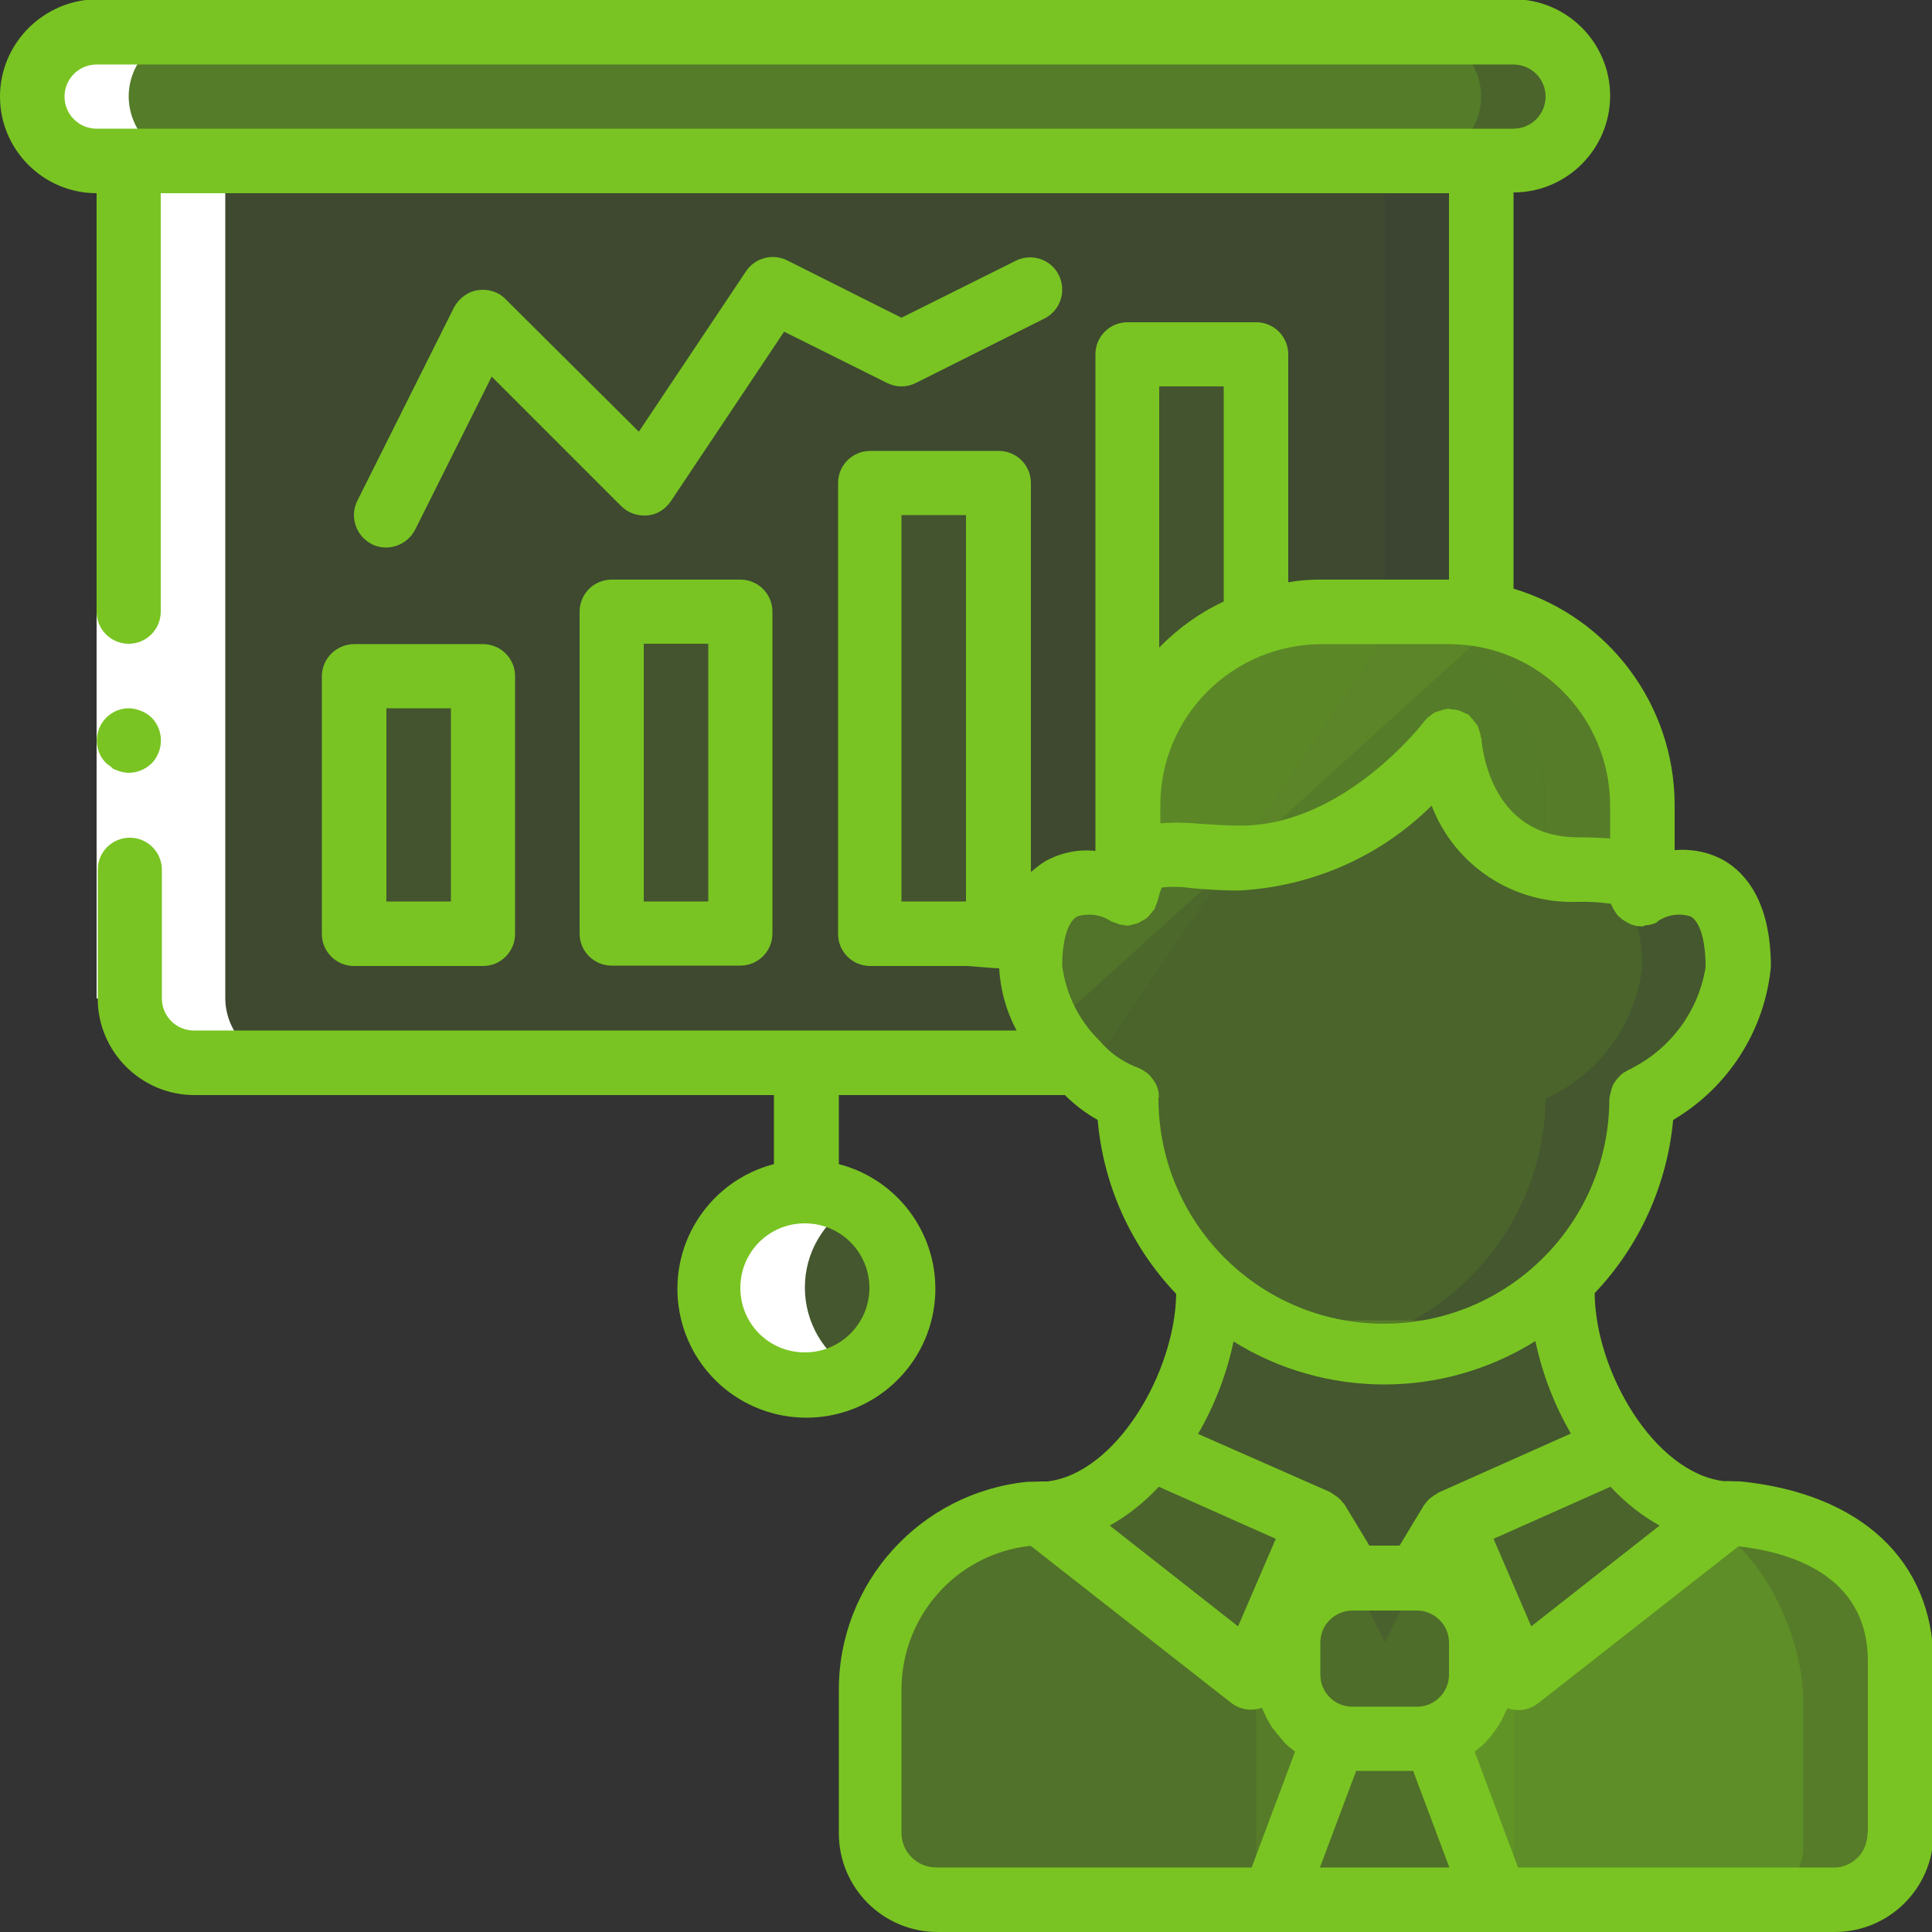
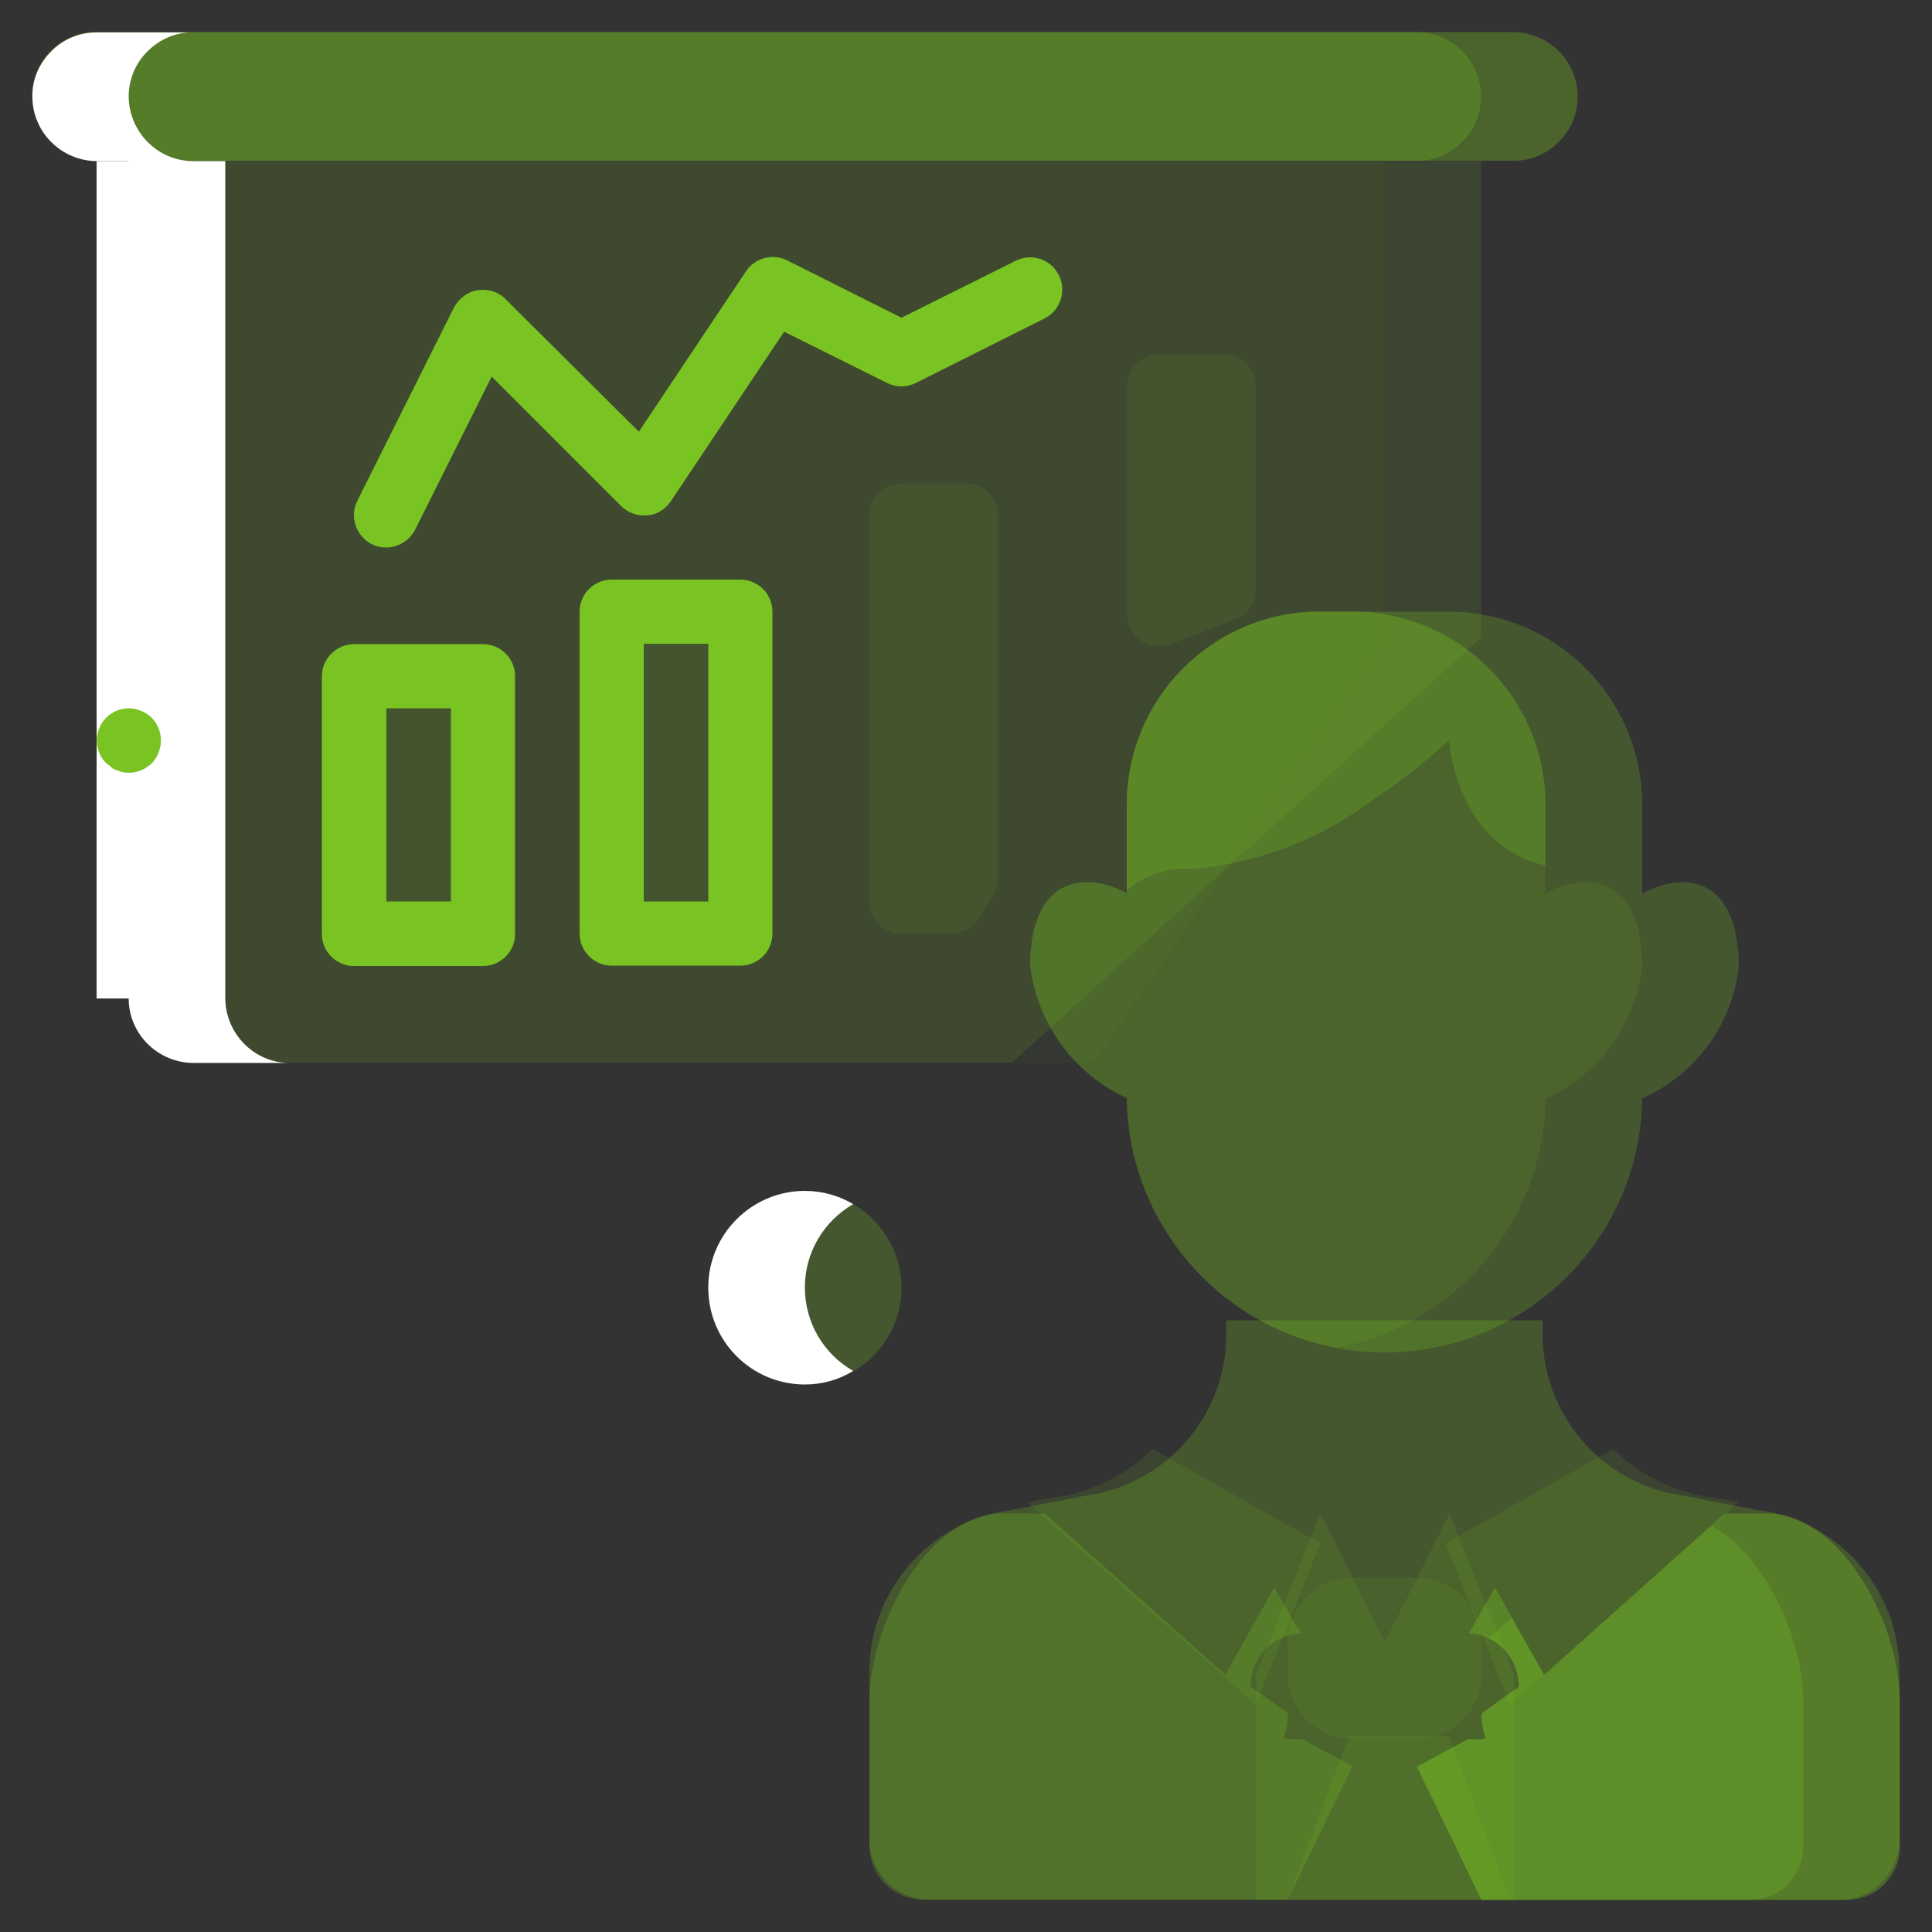
<svg xmlns="http://www.w3.org/2000/svg" version="1.1" id="Layer_1" x="0px" y="0px" viewBox="0 0 512 512" style="enable-background:new 0 0 512 512;" xml:space="preserve">
  <rect x="0" y="0" width="512" height="512" fill="#333333" stroke="none" />
  <style type="text/css">
	.st0{opacity:0.125;fill:#79C422;}
	.st1{opacity:3.920000e-02;fill:#79C422;}
	.st2{opacity:9.410000e-02;fill:#79C422;}
	.st3{opacity:0.252;fill:#79C422;}
	.st4{opacity:0.345;fill:#79C422;}
	.st5{fill:#FFFFFF;}
	.st6{fill:#79C422;}
</style>
  <path class="st0" d="M392.5,42.7V169L268.2,281.6h-217c-9.4,0-17-7.7-17.1-17.1V42.7H392.5z" />
  <path class="st1" d="M366.9,42.7V169l-76.8,112.6H51.2c-9.4,0-17-7.7-17.1-17.1V42.7H366.9z" />
  <path class="st2" d="M264.5,232.8v-96.2c0-4.7-3.8-8.5-8.5-8.5h-17.1c-4.7,0-8.5,3.8-8.5,8.5v102.4c0,4.7,3.8,8.5,8.5,8.5h13.1  c2.9,0,5.6-1.5,7.2-3.9l3.9-6.2C264.1,236,264.5,234.4,264.5,232.8z" />
  <path class="st2" d="M332.8,156.3v-53.9c0-4.7-3.8-8.5-8.5-8.5h-17.1c-4.7,0-8.5,3.8-8.5,8.5v60.4c0,2.8,1.4,5.4,3.7,7  s5.3,1.9,7.9,0.9l17.1-6.6C330.6,163,332.8,159.8,332.8,156.3z" />
  <path class="st3" d="M408.8,349.9v2.6c-0.5,22.1,15.7,41,37.5,43.9l19.6,3.8c21.9,2.9,38,21.8,37.5,43.9v42.9  c0.1,4.3-1.5,8.4-4.4,11.5c-2.9,3.1-7,4.9-11.3,5H246.1c-4.3-0.1-8.3-1.9-11.3-5s-4.5-7.3-4.4-11.5v-42.9  c-0.5-22.1,15.7-41,37.5-43.9l19.6-3.8c21.9-2.9,38-21.8,37.5-43.9v-2.6H408.8z" />
  <path class="st3" d="M358.4,468.1l-17.1,35.3h-97c-3.8-0.1-7.4-1.7-10-4.4c-2.6-2.7-4-6.4-3.9-10.2V451c0-20,14.4-47.8,33.4-49.9  h13.1l47.8,42.7l13-23.1l7,12.2c-7.5,0.3-13.4,6.6-13.3,14.1l9.9,7c0,7.8-3.8,6.8,3.6,6.8L358.4,468.1z" />
  <path class="st4" d="M503.5,451v37.9c0.1,3.8-1.3,7.4-3.9,10.2s-6.2,4.3-10,4.4h-97l-17.1-35.3l13.5-7.3c7.4,0,3.6,0.9,3.6-6.8  l9.9-7.1c0-5.5-3.1-10.5-8-12.8c-1.6-0.9-3.4-1.3-5.3-1.3l7-12.2l4.4,7.9l8.6,15.2l44.4-39.6l3.4-3.1h13.1  C489,403.1,503.5,430.9,503.5,451z" />
  <path class="st3" d="M477.9,451v37.9c0.1,3.8-1.3,7.4-3.9,10.2s-6.2,4.3-10,4.4h-71.4l-17.1-35.3l13.5-7.3c7.4,0,3.6,0.9,3.6-6.8  l9.9-7.1c0-5.5-3.1-10.5-8-12.8l6.1-5.5l8.6,15.2l44.4-39.6C467.8,412.2,477.9,434.3,477.9,451z" />
  <path class="st0" d="M349.9,401.1l17.1,34.1l17.1-34.1l17.1,42.7v59.7h-68.3v-59.7L349.9,401.1z" />
  <path class="st2" d="M358.4,418.1h17.1c9.4,0,17.1,7.6,17.1,17.1v8.5c0,9.4-7.6,17.1-17.1,17.1h-17.1c-9.4,0-17.1-7.6-17.1-17.1  v-8.5C341.3,425.8,349,418.1,358.4,418.1z" />
  <path class="st0" d="M400.2,503.5L384,460.1h-26.5l-16.2,43.3H400.2z" />
  <path class="st3" d="M460.8,256.3c-1.8,15.3-11.5,28.5-25.6,34.8c-0.5,37.3-30.9,67.3-68.3,67.3c-4.3,0-8.6-0.4-12.8-1.2  c-31.9-6.1-55.1-33.8-55.5-66.2c-14-6.4-23.7-19.7-25.6-35c0-23.3,14.2-25.4,25.6-19.3v-23.4c0-28.3,22.9-51.2,51.2-51.2H384  c28.3,0,51.2,22.9,51.2,51.2v23.5C446.5,230.6,460.8,232.5,460.8,256.3z" />
  <path class="st0" d="M435.2,256.3c-1.8,15.3-11.5,28.5-25.6,34.8c-0.4,32.4-23.6,60.1-55.5,66.1c-31.9-6.1-55.1-33.8-55.5-66.2  c-14-6.4-23.7-19.7-25.6-35c0-23.3,14.2-25.4,25.6-19.3v-23.4c0-28.3,22.9-51.2,51.2-51.2h8.5c28.3,0,51.2,22.9,51.2,51.2v23.5  C420.9,230.6,435.2,232.5,435.2,256.3z" />
-   <path class="st4" d="M435.2,213.3v22.8c-4.7-4.2-10.8-6.2-17.1-5.7c-2.9,0-5.7-0.3-8.5-0.9v-16.1c0-28.3-22.9-51.2-51.2-51.2H384  C412.3,162.1,435.2,185.1,435.2,213.3z" />
  <path class="st3" d="M409.6,213.3v16.1c-23.9-5.4-25.6-33.2-25.6-33.2c-6.5,6-13.5,11.4-20.9,16.3c-13.8,10.2-30.2,16.4-47.4,17.8  c-6.2-0.5-12.4,1.5-17.1,5.7v-22.8c0-28.3,22.9-51.2,51.2-51.2h8.5C386.7,162.1,409.6,185.1,409.6,213.3z" />
  <path class="st0" d="M460.8,398.1l-60.6,53.6L383.1,409l44.4-25c7.5,7.4,17.4,12,27.9,13.1L460.8,398.1z" />
  <path class="st0" d="M349.9,409l-17.1,42.7l-60.6-53.6l5.4-1c10.5-1.1,20.4-5.7,27.9-13.1L349.9,409z" />
  <path class="st4" d="M418.1,25.6c0,4.5-1.8,8.9-5,12c-3.2,3.2-7.5,5.1-12,5H25.6c-9.4,0-17-7.7-17.1-17.1c0-4.5,1.8-8.9,5-12  c3.2-3.2,7.5-5.1,12-5h375.5C410.5,8.6,418.1,16.2,418.1,25.6z" />
  <path class="st3" d="M392.5,25.6c0,4.5-1.8,8.9-5,12c-3.2,3.2-7.5,5.1-12,5H25.6c-9.4,0-17-7.7-17.1-17.1c0-4.5,1.8-8.9,5-12  c3.2-3.2,7.5-5.1,12-5h349.9C384.9,8.6,392.5,16.2,392.5,25.6z" />
  <path class="st3" d="M238.9,341.3c0,14.1-11.5,25.6-25.6,25.6c-14.1,0-25.6-11.5-25.6-25.6c0-14.1,11.5-25.6,25.6-25.6  C227.5,315.7,238.9,327.2,238.9,341.3z" />
  <path class="st2" d="M102.4,179.2h17.1c4.7,0,8.5,3.8,8.5,8.5v51.2c0,4.7-3.8,8.5-8.5,8.5h-17.1c-4.7,0-8.5-3.8-8.5-8.5v-51.2  C93.9,183,97.7,179.2,102.4,179.2z" />
  <path class="st2" d="M170.7,162.1h17.1c4.7,0,8.5,3.8,8.5,8.5v68.3c0,4.7-3.8,8.5-8.5,8.5h-17.1c-4.7,0-8.5-3.8-8.5-8.5v-68.3  C162.1,166,166,162.1,170.7,162.1z" />
  <path class="st5" d="M25.6,42.7h8.5v221.9c0,9.4,7.7,17,17.1,17.1h25.6c-9.4,0-17-7.7-17.1-17.1V42.7h-8.5c-9.4,0-17-7.7-17.1-17.1  c0-4.5,1.8-8.9,5-12c3.2-3.2,7.5-5.1,12-5H25.6c-4.5,0-8.9,1.8-12,5c-3.2,3.2-5.1,7.5-5,12C8.6,35,16.2,42.6,25.6,42.7z" />
  <path class="st5" d="M213.3,366.9c4.5,0,8.9-1.2,12.8-3.6c-7.9-4.5-12.8-12.9-12.8-22.1s4.9-17.5,12.8-22.1  c-3.9-2.3-8.3-3.5-12.8-3.5c-14.1,0-25.6,11.5-25.6,25.6C187.7,355.5,199.2,366.9,213.3,366.9z" />
  <path class="st5" d="M25.6,264.5V42.7h17.1v221.9H25.6z" />
  <g>
    <path class="st6" d="M30.9,204.1c0.5,0.2,1,0.4,1.5,0.5c0.6,0.1,1.1,0.2,1.7,0.2c2.3,0,4.4-0.9,6.1-2.5c0.8-0.8,1.4-1.8,1.8-2.8   c1.3-3.2,0.6-6.8-1.8-9.3c-0.8-0.8-1.8-1.4-2.8-1.8c-1-0.4-2.1-0.7-3.2-0.7c-3.5,0-6.6,2.1-7.9,5.3c-1.3,3.2-0.6,6.9,1.9,9.3l1.3,1   C29.8,203.7,30.3,203.9,30.9,204.1z" />
    <path class="st6" d="M85.3,179.2v68.3c0,4.7,3.8,8.5,8.5,8.5H128c4.7,0,8.5-3.8,8.5-8.5v-68.3c0-4.7-3.8-8.5-8.5-8.5H93.9   C89.2,170.7,85.3,174.5,85.3,179.2z M102.4,187.7h17.1v51.2h-17.1V187.7z" />
    <path class="st6" d="M162.1,153.6c-4.7,0-8.5,3.8-8.5,8.5v85.3c0,4.7,3.8,8.5,8.5,8.5h34.1c4.7,0,8.5-3.8,8.5-8.5v-85.3   c0-4.7-3.8-8.5-8.5-8.5H162.1z M187.7,238.9h-17.1v-68.3h17.1V238.9z" />
    <path class="st6" d="M235.1,101.5c2.4,1.2,5.2,1.2,7.6,0l34.1-17.1c4.2-2.1,5.9-7.2,3.8-11.5c-2.1-4.2-7.2-5.9-11.4-3.8l-30.3,15.1   l-30.3-15.2c-3.8-1.9-8.5-0.7-10.9,2.9l-28.4,42.5L134,79.3c-1.9-2-4.7-2.8-7.4-2.4c-2.7,0.4-5,2.2-6.3,4.6l-25.6,51.2   c-2.1,4.2-0.4,9.3,3.8,11.5c4.2,2.1,9.3,0.4,11.5-3.8l20.3-40.6l34.3,34.3c1.8,1.8,4.3,2.7,6.9,2.5s4.8-1.6,6.3-3.8l30-44.9   L235.1,101.5z" />
-     <path class="st6" d="M461.4,392.6l-3.5-0.1h-1.2c-18.3-2.3-33.9-28.9-34.1-49.8c11.9-12.5,19.2-28.7,20.8-45.9   c14.6-8.6,24.3-23.7,25.9-40.6c0-17.2-6.7-24.8-12.3-28.1c-4-2.3-8.7-3.2-13.2-2.8v-12.1c-0.1-26.4-17.4-49.6-42.7-57.2v-105   c14.1,0,25.6-11.5,25.6-25.6c0-14.1-11.5-25.6-25.6-25.6H25.6C11.5,0,0,11.5,0,25.6c0,14.1,11.5,25.6,25.6,25.6v110.9   c0,4.7,3.8,8.5,8.5,8.5c4.7,0,8.5-3.8,8.5-8.5V51.2H384v102.4h-34.1c-2.9,0-5.7,0.2-8.5,0.7V93.9c0-4.7-3.8-8.5-8.5-8.5h-34.1   c-4.7,0-8.5,3.8-8.5,8.5v131.6c-4.7-0.5-9.3,0.5-13.4,2.8c-1.3,0.8-2.5,1.8-3.7,2.8V128c0-4.7-3.8-8.5-8.5-8.5h-34.1   c-4.7,0-8.5,3.8-8.5,8.5v119.5c0,4.7,3.8,8.5,8.5,8.5h25.7l7.8,0.6h0.7c0.3,5.8,1.9,11.4,4.6,16.5h-218c-4.7,0-8.5-3.8-8.5-8.5   v-34.1c0-4.7-3.8-8.5-8.5-8.5c-4.7,0-8.5,3.8-8.5,8.5v34.1c0,14.1,11.5,25.6,25.6,25.6h153.6v18.3c-16.6,4.3-27.5,20.3-25.3,37.4   c2.2,17.1,16.7,29.8,33.9,29.8c17.2,0,31.7-12.8,33.9-29.8c2.2-17.1-8.7-33.1-25.3-37.4v-18.3h59.9c2.6,2.6,5.5,4.8,8.7,6.6   c1.5,17.3,8.8,33.5,20.8,46.1c-0.3,20.8-15.9,47.5-34.1,49.7h-1.2l-4.2,0.1c-28.4,2.9-50,26.8-49.9,55.3v37.8   c0,14.5,11.7,26.2,26.2,26.2h237.7c14.5,0,26.2-11.7,26.2-26.2v-45.7C512,413.6,493.3,395.9,461.4,392.6z M34.1,34.1h-8.5   c-4.7,0-8.5-3.8-8.5-8.5c0-4.7,3.8-8.5,8.5-8.5h375.5c4.7,0,8.5,3.8,8.5,8.5c0,4.7-3.8,8.5-8.5,8.5H34.1z M256,238.9h-17.1V136.5   H256V238.9z M230.4,341.3c0,9.4-7.6,17.1-17.1,17.1s-17.1-7.6-17.1-17.1s7.6-17.1,17.1-17.1S230.4,331.9,230.4,341.3z M307.1,394   l31,13.8l-10,23.2l-34-26.7C298.9,401.6,303.3,398.1,307.1,394z M366.9,366.9c14.1,0,28-4,40-11.5c1.8,8.6,5,16.9,9.4,24.5   l-35.2,15.7c-0.1,0-0.2,0.1-0.2,0.2c-0.8,0.4-1.6,1-2.3,1.6c-0.2,0.2-0.3,0.4-0.5,0.6c-0.3,0.3-0.5,0.6-0.8,1l-6.4,10.6h-8   l-6.4-10.6c-0.2-0.3-0.5-0.7-0.8-1c-0.2-0.2-0.3-0.4-0.5-0.6c-0.7-0.7-1.5-1.2-2.3-1.7c-0.1,0-0.1-0.1-0.2-0.2L317.5,380   c4.4-7.6,7.6-15.9,9.4-24.5C338.9,363,352.8,366.9,366.9,366.9z M358.4,452.3c-4.7,0-8.5-3.8-8.5-8.5v-8.5c0-4.7,3.8-8.4,8.4-8.5   h17.3c4.7,0.1,8.4,3.9,8.4,8.5v8.5c0,4.7-3.8,8.5-8.5,8.5H358.4z M359.4,469.3h15.1l9.6,25.6h-34.3L359.4,469.3z M395.8,407.8   l31-13.8c3.8,4.1,8.2,7.6,13,10.3l-34,26.7L395.8,407.8z M384,170.7c23.6,0,42.6,19.1,42.7,42.7v8.8c-2.7-0.2-5.5-0.3-8.5-0.3   c-23,0-25.4-23.4-25.6-26.1c0-0.1-0.1-0.2-0.1-0.3c-0.1-0.6-0.2-1.1-0.4-1.6c-0.1-0.5-0.3-1-0.5-1.5c-0.2-0.4-0.5-0.7-0.8-1.1   c-0.4-0.5-0.8-1-1.3-1.5c-0.1-0.1-0.1-0.2-0.2-0.3c-0.4-0.2-0.7-0.4-1.1-0.5c-0.5-0.3-1-0.5-1.5-0.7c-0.7-0.2-1.3-0.3-2-0.3   c-0.3-0.1-0.7-0.1-1-0.2c-0.1,0-0.2,0.1-0.3,0.1c-0.7,0.1-1.3,0.3-1.9,0.5c-0.4,0.1-0.9,0.3-1.3,0.4c-0.4,0.3-0.9,0.6-1.2,0.9   c-0.5,0.3-0.9,0.7-1.3,1.2c-0.1,0.1-0.2,0.1-0.2,0.2c-0.2,0.3-21.2,27.7-48.7,27.7c-4.2,0-7.8-0.3-10.9-0.5   c-3.4-0.3-6.9-0.4-10.4-0.1v-4.8c0-23.6,19.1-42.6,42.7-42.7H384z M307.2,102.4h17.1v57c-6.4,3-12.1,7.1-17.1,12.2V102.4z    M307.1,290.4c0-1.6-0.6-3.2-1.7-4.5c-0.3-0.5-0.7-0.9-1.1-1.3c-0.4-0.3-0.8-0.6-1.3-0.9c-0.5-0.3-1-0.6-1.6-0.8   c-0.2-0.1-0.3-0.2-0.5-0.2c-3.7-1.5-7-3.9-9.5-6.9c-0.1-0.1-0.2-0.2-0.3-0.3c-5.3-5.3-8.6-12.1-9.6-19.5c0-6.7,1.4-11.6,3.9-13.1   c3.1-1,6.5-0.5,9.1,1.3c0.1,0,0.2,0.1,0.4,0.1c0.4,0.2,0.7,0.3,1.1,0.4c0.2,0.1,0.5,0.2,0.7,0.3c0.3,0.1,0.5,0.1,0.8,0.1   c0.3,0,0.3,0.1,0.5,0.1s0.4,0.1,0.5,0.1c0.6,0,1.2-0.1,1.7-0.3c0.3-0.1,0.6-0.1,0.9-0.2c0.2-0.1,0.3-0.1,0.5-0.2   c0.3-0.1,0.6-0.3,0.9-0.5c0.5-0.2,0.9-0.5,1.3-0.7c0.1-0.1,0.1-0.2,0.2-0.2c0,0,0.1-0.1,0.1-0.1c0.3-0.3,0.6-0.6,0.8-0.9   c0.3-0.4,0.6-0.7,0.9-1.1c0.1-0.1,0.1-0.1,0.2-0.2s0.1-0.3,0.1-0.4c0.1-0.3,0.3-0.7,0.4-1c0.1-0.3,0.2-0.5,0.3-0.8   c0.3-1.2,0.6-2.4,1.1-3.5c2.7-0.3,5.5-0.2,8.2,0.2c3.5,0.3,7.5,0.6,12.2,0.6c19.2-1,37.4-8.9,51.1-22.5   c6.1,15.9,21.6,26.1,38.6,25.5c3-0.1,6,0.1,8.9,0.5c0.1,0.2,0.2,0.4,0.3,0.7l0.1,0.1c0.1,0.1,0.1,0.2,0.1,0.3   c0.1,0.1,0.1,0.1,0.1,0.2c0,0.1,0,0.1,0.1,0.2c0.1,0.1,0.2,0.2,0.3,0.4c0.3,0.5,0.6,1,1,1.4c0.1,0.1,0.2,0.2,0.4,0.3   c0.1,0.1,0.1,0.1,0.2,0.2c0.2,0.2,0.3,0.3,0.5,0.4c0.5,0.3,0.9,0.6,1.5,0.9c0.1,0.1,0.3,0.1,0.4,0.2c1,0.5,2.2,0.7,3.3,0.7   c0.2,0,0.5-0.1,0.7-0.2l0.2-0.1c0.9,0,1.9-0.3,2.7-0.6c0.2-0.1,0.4-0.3,0.6-0.5c2.5-1.7,5.7-2.2,8.7-1.2c2.5,1.5,3.9,6.5,3.9,13.4   c-1.8,11.4-9,21.3-19.2,26.6c-0.2,0.1-0.3,0.2-0.5,0.3c-0.5,0.2-1.1,0.5-1.5,0.8c-0.5,0.2-0.9,0.5-1.3,0.9   c-0.4,0.4-0.8,0.8-1.1,1.2c-0.3,0.4-0.6,0.9-0.9,1.3c-0.4,1-0.7,2.1-0.9,3.2c0,0.2-0.1,0.3-0.1,0.5c0,33-26.8,59.7-59.8,59.7   c-33,0-59.7-26.8-59.7-59.8C307.2,290.7,307.1,290.6,307.1,290.4z M238.9,485.8V448c-0.1-19.6,14.5-36.1,33.9-38.3h0.4l53.1,41.6   c2.1,1.6,4.8,2.2,7.4,1.5c0.2-0.1,0.5-0.1,0.7-0.2c0.1,0.2,0.2,0.4,0.3,0.6c0.2,0.4,0.4,0.9,0.6,1.3c0.4,1,1,1.9,1.5,2.8   c0.3,0.4,0.5,0.9,0.9,1.2c0.7,0.9,1.4,1.8,2.2,2.7c0.2,0.3,0.4,0.5,0.7,0.8c0.8,0.8,1.7,1.5,2.6,2.2l-11.5,30.7h-83.5   c-2.4,0-4.8-0.9-6.5-2.6C239.9,490.6,238.9,488.2,238.9,485.8z M494.9,485.8c0,2.4-0.9,4.8-2.6,6.5c-1.7,1.7-4.1,2.7-6.5,2.6h-83.5   l-11.5-30.7c0.9-0.7,1.8-1.4,2.6-2.2c0.2-0.2,0.5-0.5,0.7-0.8c0.8-0.8,1.5-1.7,2.2-2.7c0.3-0.4,0.5-0.8,0.8-1.2   c0.6-0.9,1.1-1.9,1.5-2.8c0.2-0.4,0.4-0.9,0.6-1.2c0.1-0.2,0.2-0.4,0.3-0.6c0.2,0.1,0.4,0.1,0.7,0.2c2.6,0.7,5.3,0.1,7.4-1.5   l53.1-41.6c12.9,1.4,34.3,7.2,34.3,30.4V485.8z" />
  </g>
</svg>